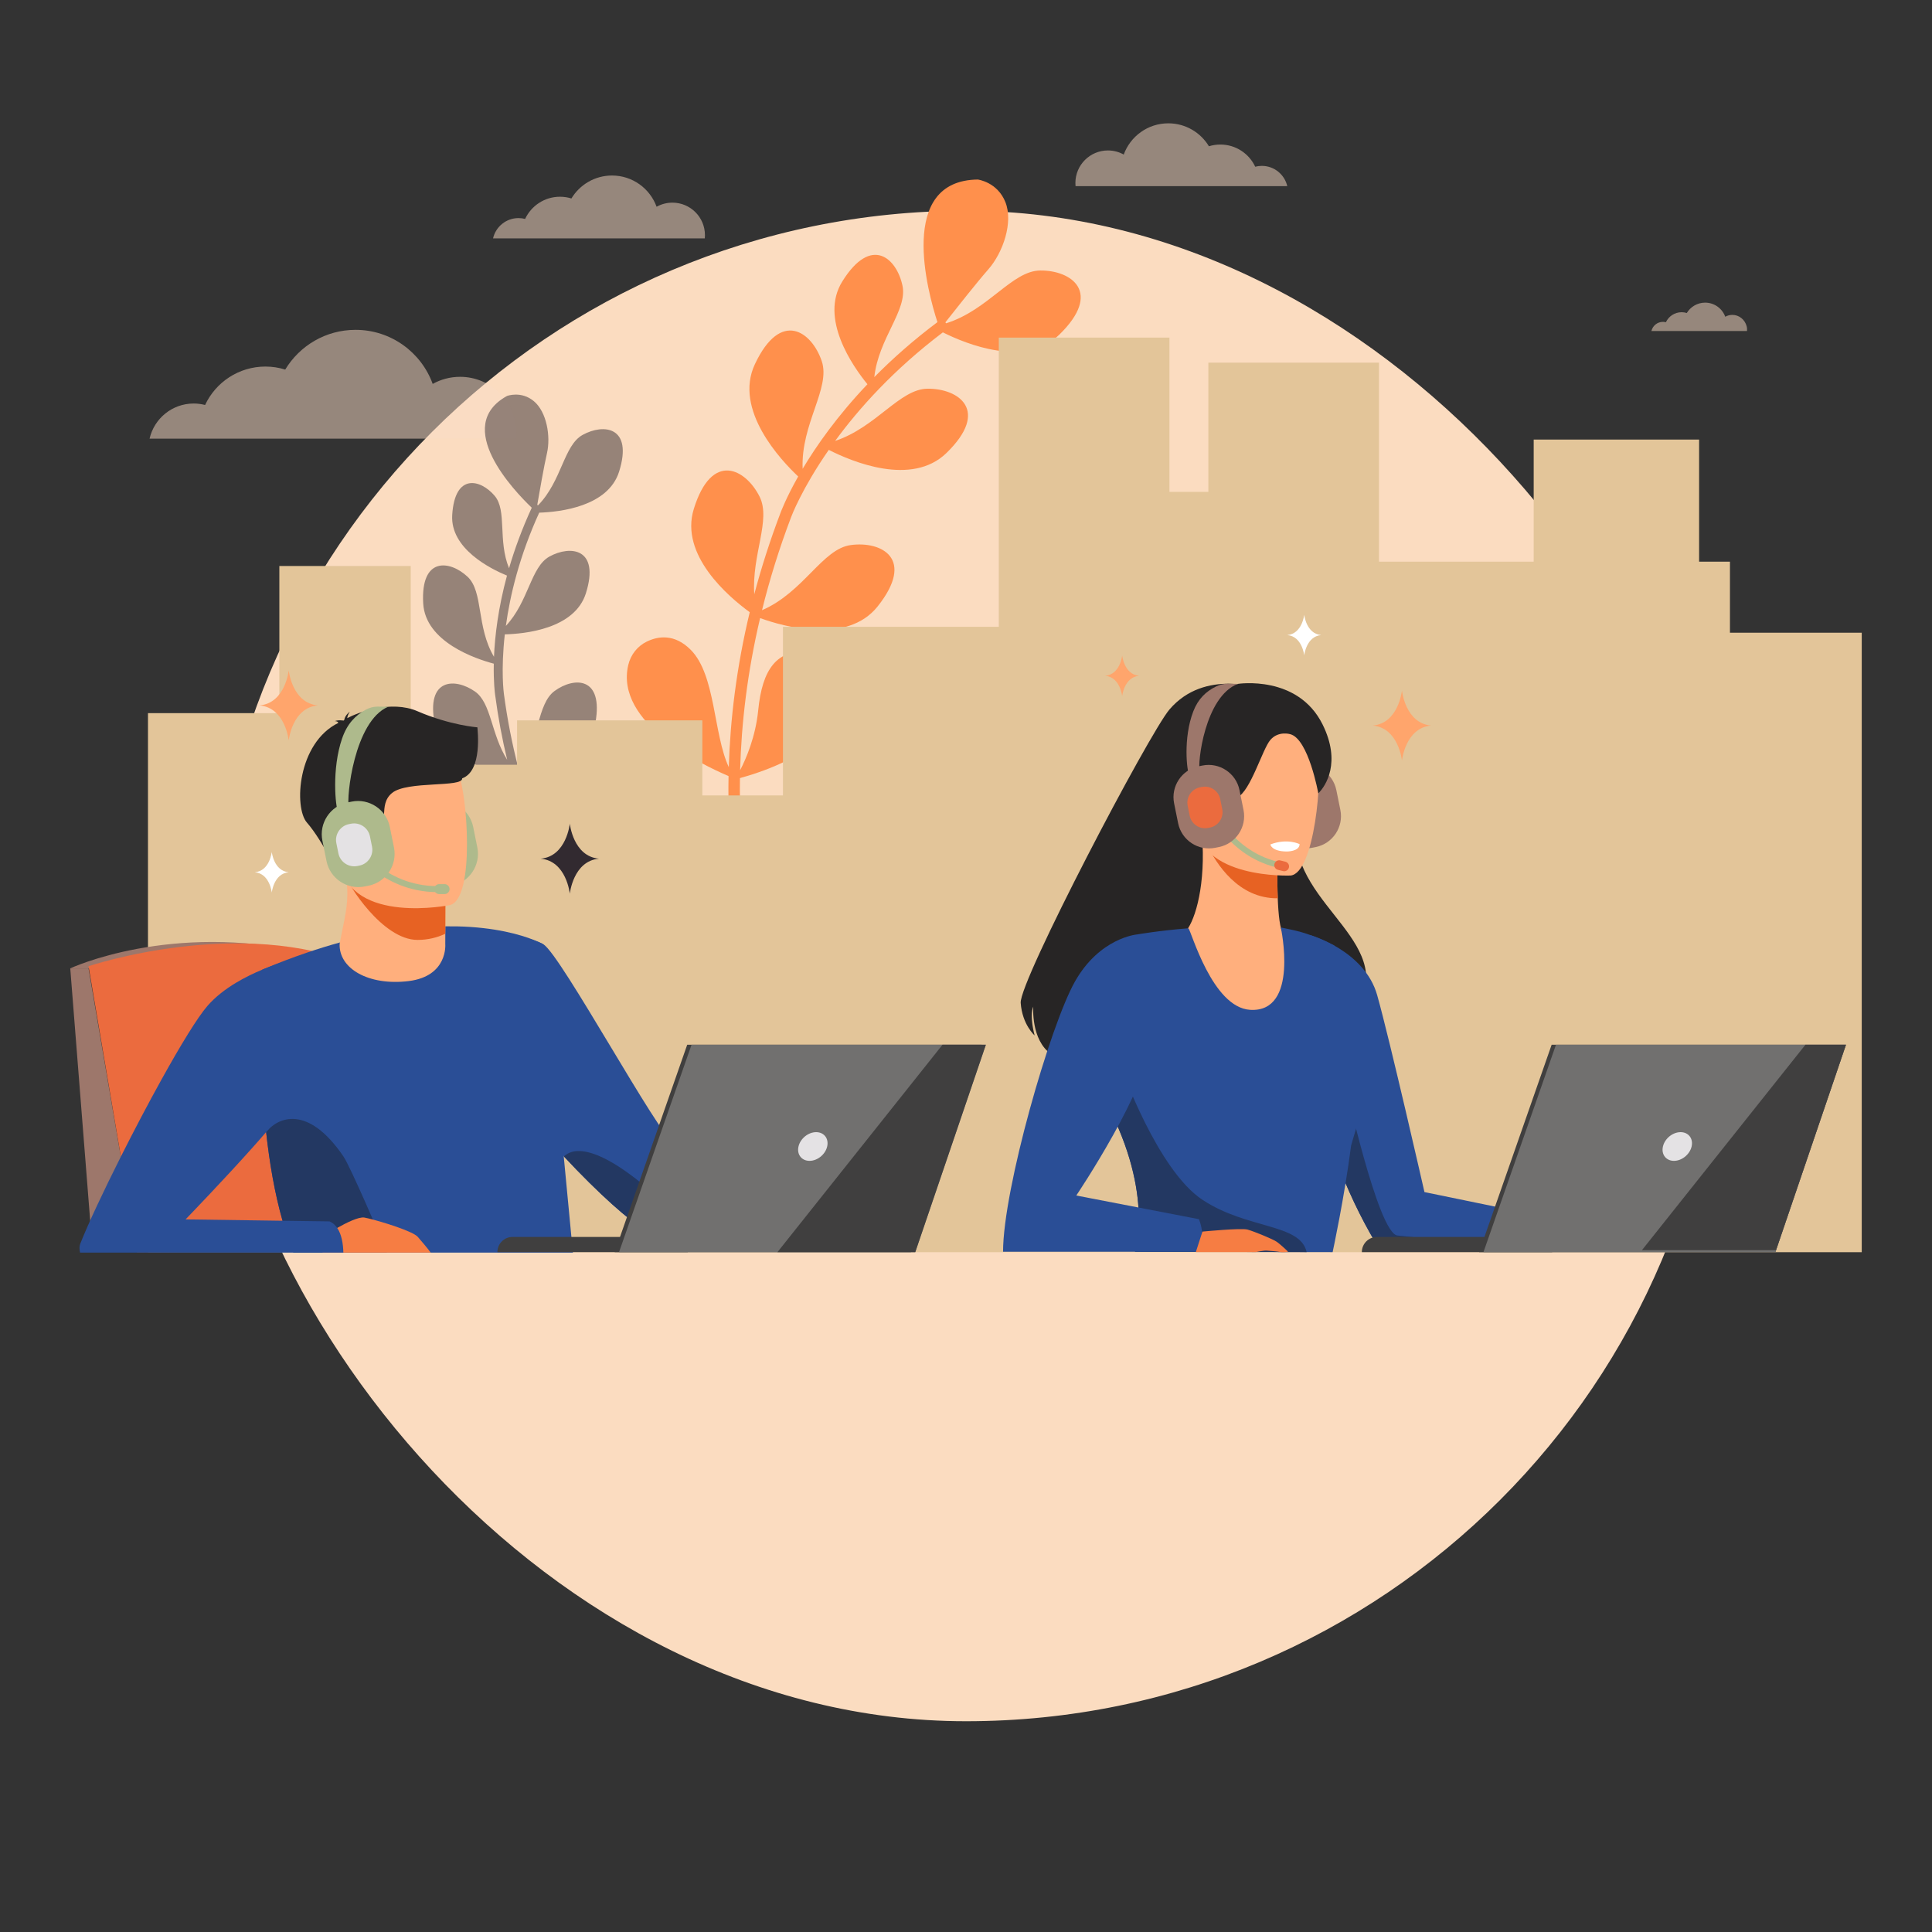
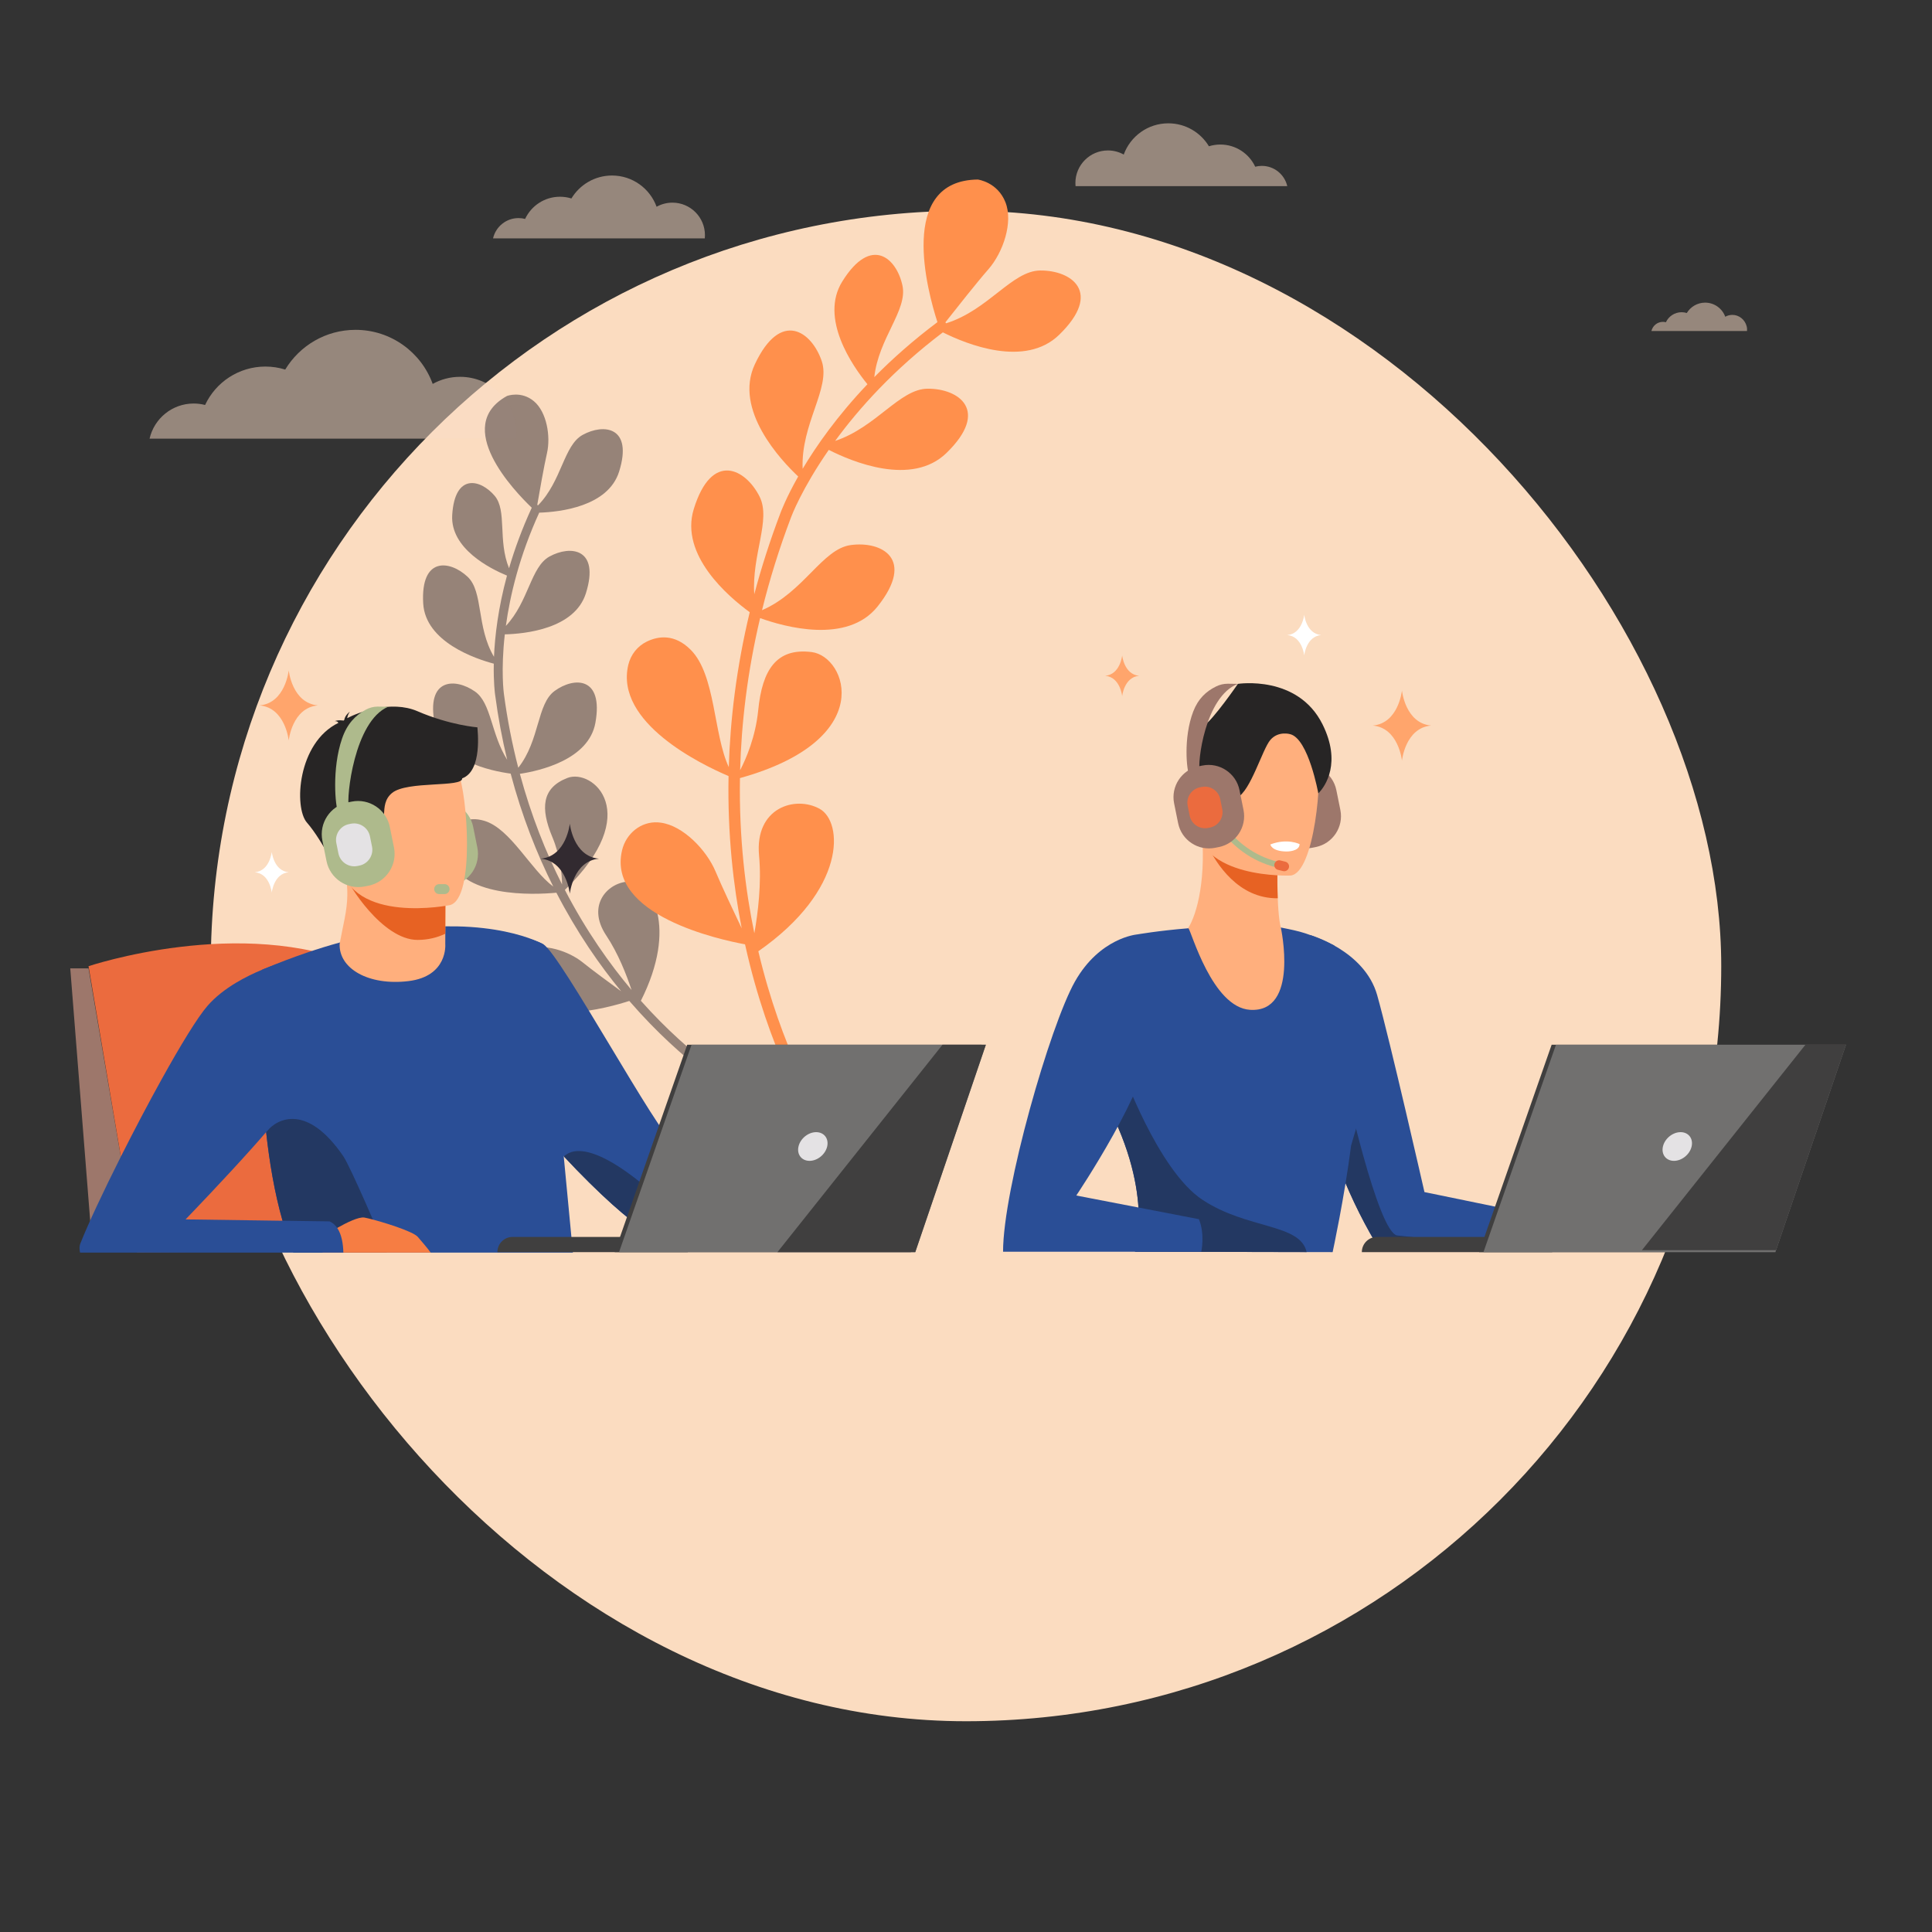
<svg xmlns="http://www.w3.org/2000/svg" width="220" height="220" viewBox="0 0 220 220" fill="none">
  <rect x="0" y="0" width="220" height="220" fill="#333333" stroke="none" />
  <rect x="24" y="24" width="172" height="172" rx="86" fill="#FBDCC0" />
  <g clip-path="url(#clip0_4756_216)">
    <path opacity="0.5" d="M17.032 49.948H58.772C58.792 49.743 58.803 49.535 58.803 49.325C58.803 45.781 55.931 42.909 52.39 42.909C51.257 42.909 50.195 43.203 49.272 43.718C47.969 40.126 44.526 37.56 40.485 37.56C37.088 37.56 34.115 39.373 32.479 42.084C31.767 41.862 31.009 41.741 30.223 41.741C27.183 41.741 24.562 43.532 23.354 46.116C22.939 46.008 22.502 45.95 22.054 45.95C19.607 45.95 17.559 47.658 17.033 49.945L17.032 49.948Z" fill="#FADCC7" />
    <path opacity="0.5" d="M56.145 27.142H80.257C80.268 27.024 80.274 26.903 80.274 26.783C80.274 24.736 78.616 23.076 76.569 23.076C75.915 23.076 75.301 23.247 74.768 23.544C74.015 21.47 72.027 19.987 69.692 19.987C67.73 19.987 66.013 21.034 65.068 22.6C64.656 22.472 64.219 22.403 63.764 22.403C62.009 22.403 60.494 23.437 59.796 24.93C59.556 24.867 59.305 24.834 59.045 24.834C57.631 24.834 56.449 25.82 56.145 27.142Z" fill="#FADCC7" />
    <path opacity="0.5" d="M188.051 37.692H198.934C198.95 37.523 198.944 37.349 198.897 37.163C198.709 36.402 198.023 35.844 197.241 35.857C196.956 35.862 196.689 35.939 196.457 36.068C196.117 35.131 195.22 34.462 194.166 34.462C193.28 34.462 192.506 34.935 192.078 35.642C191.893 35.584 191.694 35.553 191.49 35.553C190.697 35.553 190.014 36.02 189.699 36.693C189.591 36.665 189.478 36.65 189.361 36.65C188.723 36.65 188.189 37.096 188.051 37.692Z" fill="#FADCC7" />
    <path opacity="0.5" d="M146.584 21.198H122.474C122.463 21.08 122.457 20.959 122.457 20.838C122.457 18.792 124.116 17.132 126.162 17.132C126.815 17.132 127.429 17.302 127.962 17.6C128.715 15.525 130.702 14.043 133.037 14.043C134.999 14.043 136.716 15.089 137.662 16.656C138.073 16.528 138.511 16.459 138.965 16.459C140.72 16.459 142.236 17.493 142.933 18.985C143.173 18.922 143.426 18.889 143.684 18.889C145.099 18.889 146.28 19.875 146.584 21.198Z" fill="#FADCC7" />
    <path opacity="0.5" d="M57.737 45.088C51.489 48.535 58.564 55.916 60.552 57.815C59.433 60.247 58.591 62.562 57.966 64.707C56.665 61.515 57.754 58.143 56.33 56.461C54.733 54.575 51.791 53.82 51.494 58.643C51.259 62.465 55.824 64.757 57.731 65.545C56.719 69.276 56.352 72.451 56.252 74.793C54.223 71.39 55.068 67.38 53.237 65.669C51.232 63.798 47.891 63.349 48.19 68.703C48.438 73.13 54.228 75.042 56.229 75.573C56.186 77.711 56.362 78.992 56.382 79.13C56.725 81.719 57.19 84.18 57.752 86.517C55.894 83.568 55.958 80.054 54.086 78.744C51.84 77.172 48.467 77.195 49.513 82.455C50.34 86.617 55.873 87.787 58.15 88.094C59.433 92.937 61.129 97.216 63.001 100.954C60.415 99.033 58.145 94.374 55.162 93.471C53.203 92.879 52.045 93.793 51.416 94.671C50.878 95.42 50.72 96.361 50.961 97.253C52.322 102.291 60.805 101.892 63.357 101.654C65.715 106.224 68.323 109.954 70.735 112.881C69.388 111.9 67.363 110.407 66.347 109.585C64.744 108.287 61.902 107.385 60.053 108.093C59.976 108.122 59.902 108.153 59.831 108.186C58.464 108.814 57.83 110.389 58.221 111.842C59.746 117.524 69.562 114.661 71.66 113.978C71.678 113.998 71.695 114.019 71.712 114.038C77.965 121.252 83.61 124.439 83.846 124.572L84.335 123.695C84.279 123.664 78.909 120.627 72.977 113.96C77.235 105.514 74.143 100.401 71.769 100.379C69.316 100.357 66.689 103.01 69.035 106.526C70.396 108.567 71.353 111.027 71.916 112.734C69.46 109.816 66.758 106.028 64.322 101.334C73.402 92.59 67.493 87.471 64.611 88.586C61.694 89.713 61.524 92.032 62.894 95.308C63.805 97.485 63.986 99.564 64.006 100.719C62.157 97.059 60.478 92.866 59.198 88.117C61.418 87.783 67.045 86.525 67.8 82.301C68.744 77.022 65.373 77.064 63.157 78.679C61.12 80.164 61.491 84.286 59.016 87.426C58.333 84.782 57.773 81.974 57.377 78.99C57.37 78.942 57.017 76.372 57.483 72.235C59.751 72.179 65.441 71.629 66.718 67.553C68.322 62.436 64.973 62.051 62.57 63.373C60.426 64.553 60.219 68.483 57.603 71.275C58.081 67.775 59.15 63.31 61.401 58.377C63.755 58.302 69.248 57.693 70.5 53.699C72.103 48.582 68.754 48.197 66.352 49.519C64.178 50.715 63.997 54.741 61.273 57.539L61.177 57.494C61.423 56.066 61.955 53.039 62.285 51.604C62.724 49.688 62.259 46.916 60.802 45.692C59.344 44.47 57.737 45.089 57.737 45.089V45.088Z" fill="#322A30" />
    <path d="M111.369 20.443C102.127 20.524 105.648 33.292 106.746 36.682C103.974 38.764 101.59 40.884 99.559 42.943C100.04 38.505 103.356 35.333 102.769 32.539C102.111 29.406 99.222 26.733 95.915 32.047C93.294 36.257 97.086 41.682 98.775 43.754C95.326 47.383 92.954 50.776 91.398 53.384C91.179 48.256 94.611 44.206 93.576 41.129C92.442 37.762 88.911 35.192 85.957 41.479C83.515 46.676 88.937 52.42 90.891 54.258C89.526 56.669 88.939 58.238 88.876 58.406C87.674 61.568 86.689 64.66 85.89 67.669C85.588 63.165 87.824 59.199 86.496 56.553C84.903 53.378 81.046 51.328 79.001 57.967C77.383 63.219 82.968 67.96 85.373 69.712C83.856 76.022 83.154 81.941 82.988 87.355C81.223 83.572 81.504 76.865 78.658 74C76.791 72.12 74.909 72.446 73.651 73.059C72.576 73.583 71.817 74.557 71.542 75.722C69.993 82.301 79.906 87.071 82.961 88.373C82.835 95.033 83.515 100.89 84.46 105.711C83.53 103.763 82.14 100.817 81.488 99.253C80.459 96.788 77.775 94.008 75.232 93.677C75.126 93.663 75.023 93.654 74.921 93.646C72.977 93.521 71.285 94.925 70.836 96.82C69.077 104.236 82.025 107.018 84.839 107.532C84.847 107.566 84.854 107.6 84.861 107.633C87.548 119.706 92.02 126.814 92.208 127.111L93.305 126.411C93.261 126.342 89.009 119.573 86.353 108.322C96.403 101.318 96.025 93.586 93.333 92.1C90.552 90.563 85.925 91.969 86.436 97.424C86.731 100.587 86.308 103.979 85.899 106.273C84.895 101.434 84.147 95.454 84.26 88.603C99.99 84.228 96.404 74.756 92.435 74.253C88.417 73.742 86.795 76.279 86.341 80.857C86.039 83.898 84.966 86.379 84.279 87.708C84.423 82.399 85.091 76.585 86.555 70.384C89.291 71.37 96.477 73.402 99.938 69.054C104.263 63.62 100.395 61.59 96.876 62.067C93.64 62.504 91.525 67.431 86.772 69.485C87.62 66.052 88.71 62.505 90.095 58.862C90.116 58.803 91.295 55.654 94.374 51.228C96.992 52.562 103.815 55.438 107.779 51.58C112.756 46.736 109.176 44.234 105.624 44.262C102.455 44.286 99.799 48.638 95.099 50.209C97.799 46.514 101.764 42.085 107.365 37.847C110.093 39.211 116.73 41.9 120.613 38.12C125.591 33.276 122.01 30.774 118.458 30.802C115.244 30.826 112.561 35.303 107.735 36.815L107.653 36.704C108.813 35.229 111.282 32.107 112.541 30.673C114.221 28.76 115.397 25.314 114.49 23.024C113.582 20.732 111.368 20.449 111.368 20.449L111.369 20.443Z" fill="#FF904C" />
-     <path d="M212 72.047V142.59H16.851V81.204H31.81V64.451H46.77V87.084H58.88V82.027H79.976V90.577H89.157V71.376H113.734V38.447H133.167V56.01H137.598V41.298H157.031V63.96H174.644V50.053H193.48V63.96H196.993V72.047H212Z" fill="#E3C599" />
    <path d="M10.081 110.269H8L10.549 142.535H15.61L10.081 110.269Z" fill="#9D776B" />
    <path d="M51.469 100.853L51.022 100.943C49.033 101.346 47.076 100.046 46.675 98.056L46.203 95.72C45.801 93.731 47.101 91.773 49.09 91.371L49.537 91.282C51.526 90.879 53.483 92.179 53.884 94.169L54.355 96.505C54.758 98.494 53.458 100.452 51.469 100.853Z" fill="#AEBA8C" />
-     <path d="M8 110.269C8 110.269 19.366 104.932 34.938 108.482L10.081 110.269H8Z" fill="#9D776B" />
    <path d="M15.61 142.597L10.081 110.023C10.081 110.023 27.496 104.173 41.006 110.023L49.042 142.391L15.61 142.597Z" fill="#EB6B3E" />
    <path d="M65.237 142.638H33.417C32.947 141.497 32.535 140.278 32.173 139.009C31.266 135.835 30.679 132.337 30.305 128.911C30.3 128.868 30.295 128.823 30.29 128.78C29.647 122.838 29.645 117.121 29.731 113.687C29.78 111.7 29.859 110.476 29.864 110.417C29.932 110.386 30 110.359 30.068 110.332C31.756 109.624 33.374 109.013 34.925 108.485C34.934 108.484 34.938 108.481 34.938 108.481C36.241 108.037 37.496 107.652 38.704 107.321C40.826 106.739 42.801 106.319 44.628 106.028C46.781 105.687 48.731 105.526 50.477 105.489C50.556 105.485 50.633 105.485 50.712 105.484C51.173 105.477 51.62 105.478 52.051 105.488C56.407 105.582 59.305 106.448 60.771 107.027C60.975 107.107 61.15 107.183 61.295 107.25C61.315 107.257 61.333 107.266 61.353 107.274C61.518 107.348 61.647 107.411 61.737 107.455C61.748 107.46 61.762 107.467 61.773 107.475C61.816 107.497 61.858 107.522 61.898 107.545L64.193 131.667L65.237 142.636V142.638Z" fill="#2A4E96" />
    <path d="M96.944 137.423C93.756 138.904 74.793 140.147 72.973 139.622C72.038 139.353 68.129 135.908 64.197 131.671L64.193 131.668C60.471 127.661 56.719 122.942 55.452 119.548C52.849 112.571 55.087 106.377 55.087 106.377C55.087 106.377 59.925 106.356 61.897 107.548C63.87 108.742 75.147 129.519 76.655 130.066C78.163 130.618 96.028 131.639 98.072 132.61C98.072 132.61 100.129 135.944 96.944 137.424V137.423Z" fill="#2A4E96" />
    <path d="M50.709 106.33L50.704 107.505C50.704 107.505 51.029 111.178 46.508 111.72C41.987 112.266 38.557 110.301 38.676 107.465C39.079 105.27 39.524 103.762 39.552 101.946C39.562 101.271 39.515 100.554 39.388 99.746L48.15 99.558L50.731 99.975L50.707 106.329L50.709 106.33Z" fill="#FFAF7D" />
    <path d="M50.732 99.975L50.709 106.329C49.778 106.763 48.73 107.029 47.551 107.03C43.524 107.037 39.516 100.554 39.39 99.745L50.733 99.974L50.732 99.975Z" fill="#E76223" />
    <path d="M51.249 103.062C51.249 103.062 40.031 105.347 38.715 98.337C37.4 91.326 35.067 86.899 42.174 85.145C49.281 83.389 51.179 85.802 52.187 88.036C53.195 90.269 54.134 102.288 51.249 103.062Z" fill="#FFAF7D" />
    <path d="M54.361 82.823C54.361 82.823 51.23 82.586 47.537 80.987C44.538 79.689 40.762 81.129 39.536 81.777C39.569 81.579 39.647 81.309 39.834 81.038C39.834 81.038 39.284 81.43 39.204 81.977C39.147 82.019 39.121 82.047 39.136 82.057C39.136 82.057 38.512 81.943 38.111 82.124C38.111 82.124 38.391 82.084 38.492 82.265C38.503 82.283 38.519 82.3 38.538 82.314C33.868 84.579 33.448 91.968 34.955 93.676C36.768 95.73 38.944 100.358 38.944 100.358C38.944 100.358 39.733 99.262 39.402 97.454C39.07 95.644 40.633 95.642 42.606 94.816C44.579 93.99 42.93 91.69 44.655 90.289C46.38 88.888 52.714 89.7 52.63 88.632C54.98 87.771 54.363 83.064 54.363 82.824L54.361 82.823Z" fill="#272525" />
    <path d="M33.417 142.637C32.947 141.497 32.535 140.278 32.173 139.009C31.266 135.834 30.679 132.336 30.305 128.911C30.3 128.868 30.295 128.822 30.29 128.779C30.314 128.79 30.354 128.856 30.38 128.824C31.619 127.318 35 125.672 39.097 131.668C39.914 132.862 43.497 141.236 44.069 142.636H33.417V142.637Z" fill="#233862" />
    <path d="M36.742 142.637C36.651 142.096 36.752 141.415 37.174 140.565C37.174 140.565 37.7 140.224 38.396 139.828C39.435 139.241 40.856 138.531 41.499 138.646C41.615 138.666 41.77 138.7 41.955 138.745C43.482 139.111 47.041 140.208 47.579 140.851C48.022 141.379 48.625 142.052 49.041 142.637H36.741H36.742Z" fill="#F67D43" />
    <path d="M39.097 142.637H9.115C9.035 142.252 9.031 141.897 9.137 141.629C10.032 139.37 11.776 135.65 13.788 131.658C15.266 128.723 16.887 125.639 18.417 122.88C20.541 119.051 22.487 115.849 23.63 114.535C24.531 113.502 25.669 112.635 26.856 111.92C27.863 111.313 28.904 110.815 29.864 110.416C29.932 110.386 30 110.359 30.068 110.331C32.156 109.486 33.811 109.114 33.811 109.114C33.811 109.114 33.833 110.062 33.836 111.518C33.842 115.745 33.68 124.264 32.332 126.343C31.956 126.923 31.256 127.798 30.381 128.824C30.355 128.853 30.332 128.882 30.306 128.91C29.832 129.465 29.308 130.064 28.756 130.678C25.627 134.185 21.664 138.302 21.181 138.803C21.148 138.836 21.132 138.855 21.132 138.855H21.19L29.597 138.972L32.175 139.008L37.522 139.081C37.892 139.24 38.18 139.503 38.399 139.826C38.916 140.582 39.075 141.684 39.099 142.635L39.097 142.637Z" fill="#2A4E96" />
    <path d="M96.944 137.423C93.755 138.904 74.793 140.146 72.972 139.622C72.038 139.352 68.129 135.907 64.196 131.67C64.391 131.696 66.189 128.697 74.39 135.874C74.39 135.874 76.538 136.831 82.384 136.295C88.229 135.759 95.735 135.562 96.945 137.424L96.944 137.423Z" fill="#233862" />
    <path d="M78.316 142.581H56.639C56.639 141.627 57.413 140.852 58.367 140.852H78.316V142.581Z" fill="#403F3F" />
    <path d="M78.254 118.964H111.768L103.729 142.581H69.998L78.254 118.964Z" fill="#403F3F" />
    <path d="M112.262 118.964L104.223 142.581H70.491L78.748 118.964H112.262Z" fill="#71706F" />
    <path d="M94.192 130.554C93.984 131.456 93.085 132.188 92.183 132.188C91.28 132.188 90.718 131.456 90.926 130.554C91.134 129.651 92.034 128.92 92.936 128.92C93.838 128.92 94.4 129.651 94.192 130.554Z" fill="#E4E2E4" />
    <path d="M112.262 118.964L104.223 142.581H88.531L107.326 118.964H112.262Z" fill="#403F3F" />
    <path d="M41.975 100.853L41.529 100.943C39.54 101.346 37.583 100.046 37.181 98.056L36.71 95.72C36.307 93.731 37.607 91.773 39.596 91.371L40.043 91.282C42.032 90.879 43.989 92.179 44.391 94.169L44.862 96.505C45.264 98.494 43.965 100.452 41.975 100.853Z" fill="#AEBA8C" />
    <path d="M38.498 92.441C38.199 91.901 37.76 87.553 38.955 84.091C39.532 82.418 40.467 81.463 41.637 80.82C42.06 80.587 42.535 80.462 43.019 80.462L44.196 80.482C40.319 82.125 39.42 90.908 39.722 91.845C39.712 91.817 39.701 91.796 39.692 91.78L38.497 92.441H38.498Z" fill="#AEBA8C" />
-     <path d="M49.814 101.586C43.298 101.586 40.073 96.436 40.041 96.383L40.623 96.027L40.331 96.205L40.622 96.027C40.653 96.076 43.689 100.904 49.813 100.904C49.853 100.904 49.894 100.904 49.936 100.904L49.943 101.587C49.9 101.587 49.856 101.587 49.813 101.587L49.814 101.586Z" fill="#AEBA8C" />
    <path d="M40.924 98.567L40.702 98.612C39.711 98.813 38.736 98.165 38.535 97.174L38.3 96.01C38.099 95.019 38.747 94.044 39.738 93.844L39.961 93.799C40.951 93.599 41.926 94.246 42.127 95.237L42.362 96.401C42.563 97.392 41.915 98.367 40.924 98.568V98.567Z" fill="#E4E2E4" />
    <path d="M50.623 101.812H50.009C49.697 101.812 49.441 101.556 49.441 101.244C49.441 100.931 49.697 100.675 50.009 100.675H50.623C50.936 100.675 51.192 100.931 51.192 101.244C51.192 101.556 50.936 101.812 50.623 101.812Z" fill="#AEBA8C" />
-     <path d="M143.673 78.47C143.673 78.47 137.21 76.064 133.172 80.787C130.856 83.495 116.052 111.729 116.228 114.201C116.404 116.674 117.817 117.909 117.817 117.909C117.817 117.909 117.199 115.745 117.662 114.62C117.662 114.62 117.364 118.427 119.713 120.05C120.938 120.894 151.417 119.241 154.066 115.547C159.824 107.518 147.248 103.365 147.557 94.691C147.737 89.661 152.676 78.977 143.673 78.469V78.47Z" fill="#272525" />
    <path d="M149.833 96.453L149.399 96.54C147.471 96.93 145.574 95.671 145.184 93.741L144.726 91.477C144.336 89.548 145.595 87.65 147.523 87.26L147.957 87.172C149.886 86.782 151.782 88.042 152.172 89.971L152.63 92.236C153.021 94.165 151.761 96.062 149.833 96.453Z" fill="#9D776B" />
    <path d="M177.487 142.538H157.265C153.834 137.091 150.82 129.736 150.116 124.01C149.781 121.292 149.968 118.942 150.875 117.336C153.7 112.346 149.22 106.486 149.22 106.486C149.22 106.486 155.389 108.233 156.822 113.321C158.283 118.503 162.205 135.744 162.205 135.744L177.221 138.833C177.926 140.6 177.485 142.539 177.485 142.539L177.487 142.538Z" fill="#2A4E96" />
    <path d="M177.486 142.537H157.265C153.834 137.09 150.82 129.736 150.116 124.009L153.115 123.091C153.115 123.091 156.91 140.421 159.117 140.686C161.323 140.95 177.485 142.539 177.485 142.539L177.486 142.537Z" fill="#233862" />
    <path d="M152.207 114.688C150.656 116.046 148.656 117.246 146.076 118.158C136.409 121.573 131.656 113.61 129.576 108.012C130.843 107.084 132.097 106.77 132.823 106.598C133.531 106.432 134.279 106.292 134.901 106.19C135.919 105.21 137.185 101.527 136.939 96.058L137.42 96.13L145.486 97.387C145.486 97.387 145.409 99.915 145.499 102.287C145.57 104.142 145.749 105.903 146.145 106.293C146.77 106.357 147.147 106.401 147.147 106.401C147.147 106.401 147.147 106.404 147.152 106.409C147.276 106.569 149.968 110.046 152.207 114.688Z" fill="#FFAF7D" />
    <path d="M145.487 97.388C145.487 97.388 145.408 99.915 145.499 102.288C141.016 102.344 138.483 98.356 137.421 96.131L145.487 97.388Z" fill="#E76223" />
    <path d="M156.051 123.09C156.029 123.263 153.874 130.273 153.851 130.45C153.103 136.318 151.749 142.581 151.749 142.581L148.788 142.576L129.245 142.538C129.245 142.538 131.602 135.421 125.384 124.511C125.18 124.154 124.967 123.792 124.745 123.426C123.859 121.971 129.448 106.412 129.448 106.412C129.448 106.412 131.895 105.98 135.328 105.703C135.652 106 138.036 114.725 142.351 114.991C147.984 115.338 145.848 105.616 145.848 105.616C148.143 106.076 148.97 106.245 151.915 107.656C151.915 107.656 156.172 122.132 156.052 123.09H156.051Z" fill="#2A4E96" />
    <path d="M146.961 99.699C146.961 99.699 136.367 100.144 136.192 93.539C136.017 86.935 134.532 82.545 141.288 81.983C148.044 81.42 149.426 83.905 150.021 86.095C150.615 88.285 149.713 99.414 146.961 99.699Z" fill="#FFAF7D" />
    <path d="M144.657 96.159C144.657 96.159 144.772 96.945 146.515 96.962C146.515 96.962 147.979 96.977 147.987 96.125C147.987 96.125 146.613 95.409 144.657 96.159Z" fill="white" />
    <path d="M145.393 98.79C139.263 97.26 137.438 91.658 137.421 91.602L138.052 91.403L137.736 91.503L138.051 91.403C138.068 91.456 139.793 96.711 145.553 98.148C145.591 98.158 145.631 98.167 145.669 98.177L145.515 98.82C145.474 98.811 145.432 98.801 145.392 98.791L145.393 98.79Z" fill="#AEBA8C" />
    <path d="M146.102 99.193L145.523 99.049C145.229 98.975 145.048 98.675 145.122 98.381C145.196 98.087 145.496 97.906 145.79 97.979L146.369 98.124C146.663 98.197 146.844 98.498 146.77 98.792C146.696 99.086 146.396 99.267 146.102 99.193Z" fill="#EB6B3E" />
    <path d="M140.958 77.874C140.958 77.874 147.78 76.809 150.602 82.49C152.75 86.814 150.959 89.514 150.117 90.342C150.117 90.342 149.003 84.13 146.918 83.601C146.918 83.601 145.574 83.191 144.658 84.256C143.741 85.322 142.415 90.075 140.893 90.802C140.893 90.802 136.166 91.97 135.934 90.32C135.702 88.67 135.832 83.533 137.023 82.706C138.214 81.878 140.959 77.873 140.959 77.873L140.958 77.874Z" fill="#272525" />
    <path d="M138.804 96.453L138.371 96.54C136.442 96.93 134.545 95.671 134.155 93.741L133.697 91.477C133.307 89.548 134.566 87.65 136.495 87.26L136.928 87.172C138.857 86.782 140.754 88.042 141.144 89.971L141.602 92.236C141.992 94.165 140.733 96.062 138.804 96.453Z" fill="#9D776B" />
    <path d="M135.433 88.297C135.143 87.826 134.717 84.037 135.876 81.02C136.436 79.562 137.34 78.73 138.477 78.168C138.888 77.965 139.348 77.857 139.816 77.857L140.957 77.874C137.198 79.305 136.326 86.961 136.619 87.777C136.611 87.753 136.598 87.734 136.59 87.721L135.431 88.297H135.433Z" fill="#9D776B" />
    <path d="M137.785 94.235L137.569 94.278C136.608 94.473 135.663 93.845 135.47 92.883L135.242 91.755C135.047 90.793 135.675 89.848 136.636 89.655L136.852 89.612C137.813 89.417 138.757 90.045 138.952 91.007L139.179 92.134C139.374 93.096 138.746 94.042 137.785 94.235Z" fill="#EB6B3E" />
    <path d="M129.245 142.537C129.245 142.537 131.602 135.421 125.384 124.51L127.701 121.616C127.701 121.616 131.802 133.235 136.927 136.625C142.043 140.006 148.062 139.299 148.788 142.575L129.245 142.537Z" fill="#233862" />
    <path d="M129.447 106.412C129.447 106.412 125.23 106.779 122.405 111.771C119.582 116.761 114.22 135.411 114.22 142.537H136.79C136.79 142.537 137.232 140.597 136.526 138.831L122.559 136.135C122.559 136.135 130.966 123.647 131.055 118.262C131.143 112.876 129.447 106.412 129.447 106.412Z" fill="#2A4E96" />
-     <path d="M136.926 140.244C136.926 140.244 141.324 139.814 142.051 140.012C142.778 140.21 144.864 141.071 145.328 141.369C145.79 141.667 146.684 142.536 146.684 142.536C146.684 142.536 146.121 142.642 145.79 142.568C145.459 142.494 144.467 142.428 144.201 142.406C143.937 142.384 142.988 142.579 142.988 142.579H136.17L136.924 140.242L136.926 140.244Z" fill="#F67D43" />
    <path d="M176.752 142.581H155.075C155.075 141.627 155.849 140.852 156.803 140.852H176.752V142.581Z" fill="#403F3F" />
    <path d="M210.203 118.964L202.165 142.581H168.432L176.689 118.964H210.203Z" fill="#403F3F" />
    <path d="M210.203 118.964L202.239 142.362L202.165 142.581H168.926L177.182 118.964H210.203Z" fill="#71706F" />
    <path d="M192.627 130.554C192.419 131.456 191.52 132.188 190.617 132.188C189.715 132.188 189.153 131.456 189.361 130.554C189.569 129.651 190.468 128.92 191.371 128.92C192.273 128.92 192.835 129.651 192.627 130.554Z" fill="#E4E2E4" />
    <path d="M210.203 118.964L202.239 142.362H186.967L205.589 118.964H210.203Z" fill="#403F3F" />
    <path d="M159.643 78.627C159.643 78.627 159.264 82.362 156.318 82.62C159.264 82.879 159.643 86.613 159.643 86.613C159.643 86.613 160.022 82.879 162.967 82.62C160.022 82.362 159.643 78.627 159.643 78.627Z" fill="#FFA56C" />
    <path d="M32.877 76.332C32.877 76.332 32.498 80.067 29.552 80.326C32.498 80.584 32.877 84.319 32.877 84.319C32.877 84.319 33.256 80.584 36.202 80.326C33.256 80.067 32.877 76.332 32.877 76.332Z" fill="#FFA56C" />
    <path d="M127.783 74.634C127.783 74.634 127.563 76.802 125.853 76.953C127.564 77.103 127.783 79.271 127.783 79.271C127.783 79.271 128.003 77.103 129.713 76.953C128.002 76.802 127.783 74.634 127.783 74.634Z" fill="#FFA56C" />
    <path d="M148.514 69.998C148.514 69.998 148.294 72.166 146.584 72.316C148.295 72.466 148.514 74.635 148.514 74.635C148.514 74.635 148.735 72.466 150.444 72.316C148.734 72.166 148.514 69.998 148.514 69.998Z" fill="white" />
    <path d="M30.947 97.005C30.947 97.005 30.727 99.174 29.017 99.324C30.728 99.474 30.947 101.642 30.947 101.642C30.947 101.642 31.167 99.474 32.877 99.324C31.166 99.174 30.947 97.005 30.947 97.005Z" fill="white" />
    <path d="M64.886 93.787C64.886 93.787 64.507 97.521 61.561 97.78C64.508 98.038 64.886 101.773 64.886 101.773C64.886 101.773 65.265 98.038 68.21 97.78C65.263 97.521 64.886 93.787 64.886 93.787Z" fill="#322A30" />
  </g>
  <defs>
    <clipPath id="clip0_4756_216">
      <rect width="204" height="128.594" fill="white" transform="translate(8 14.043)" />
    </clipPath>
  </defs>
</svg>